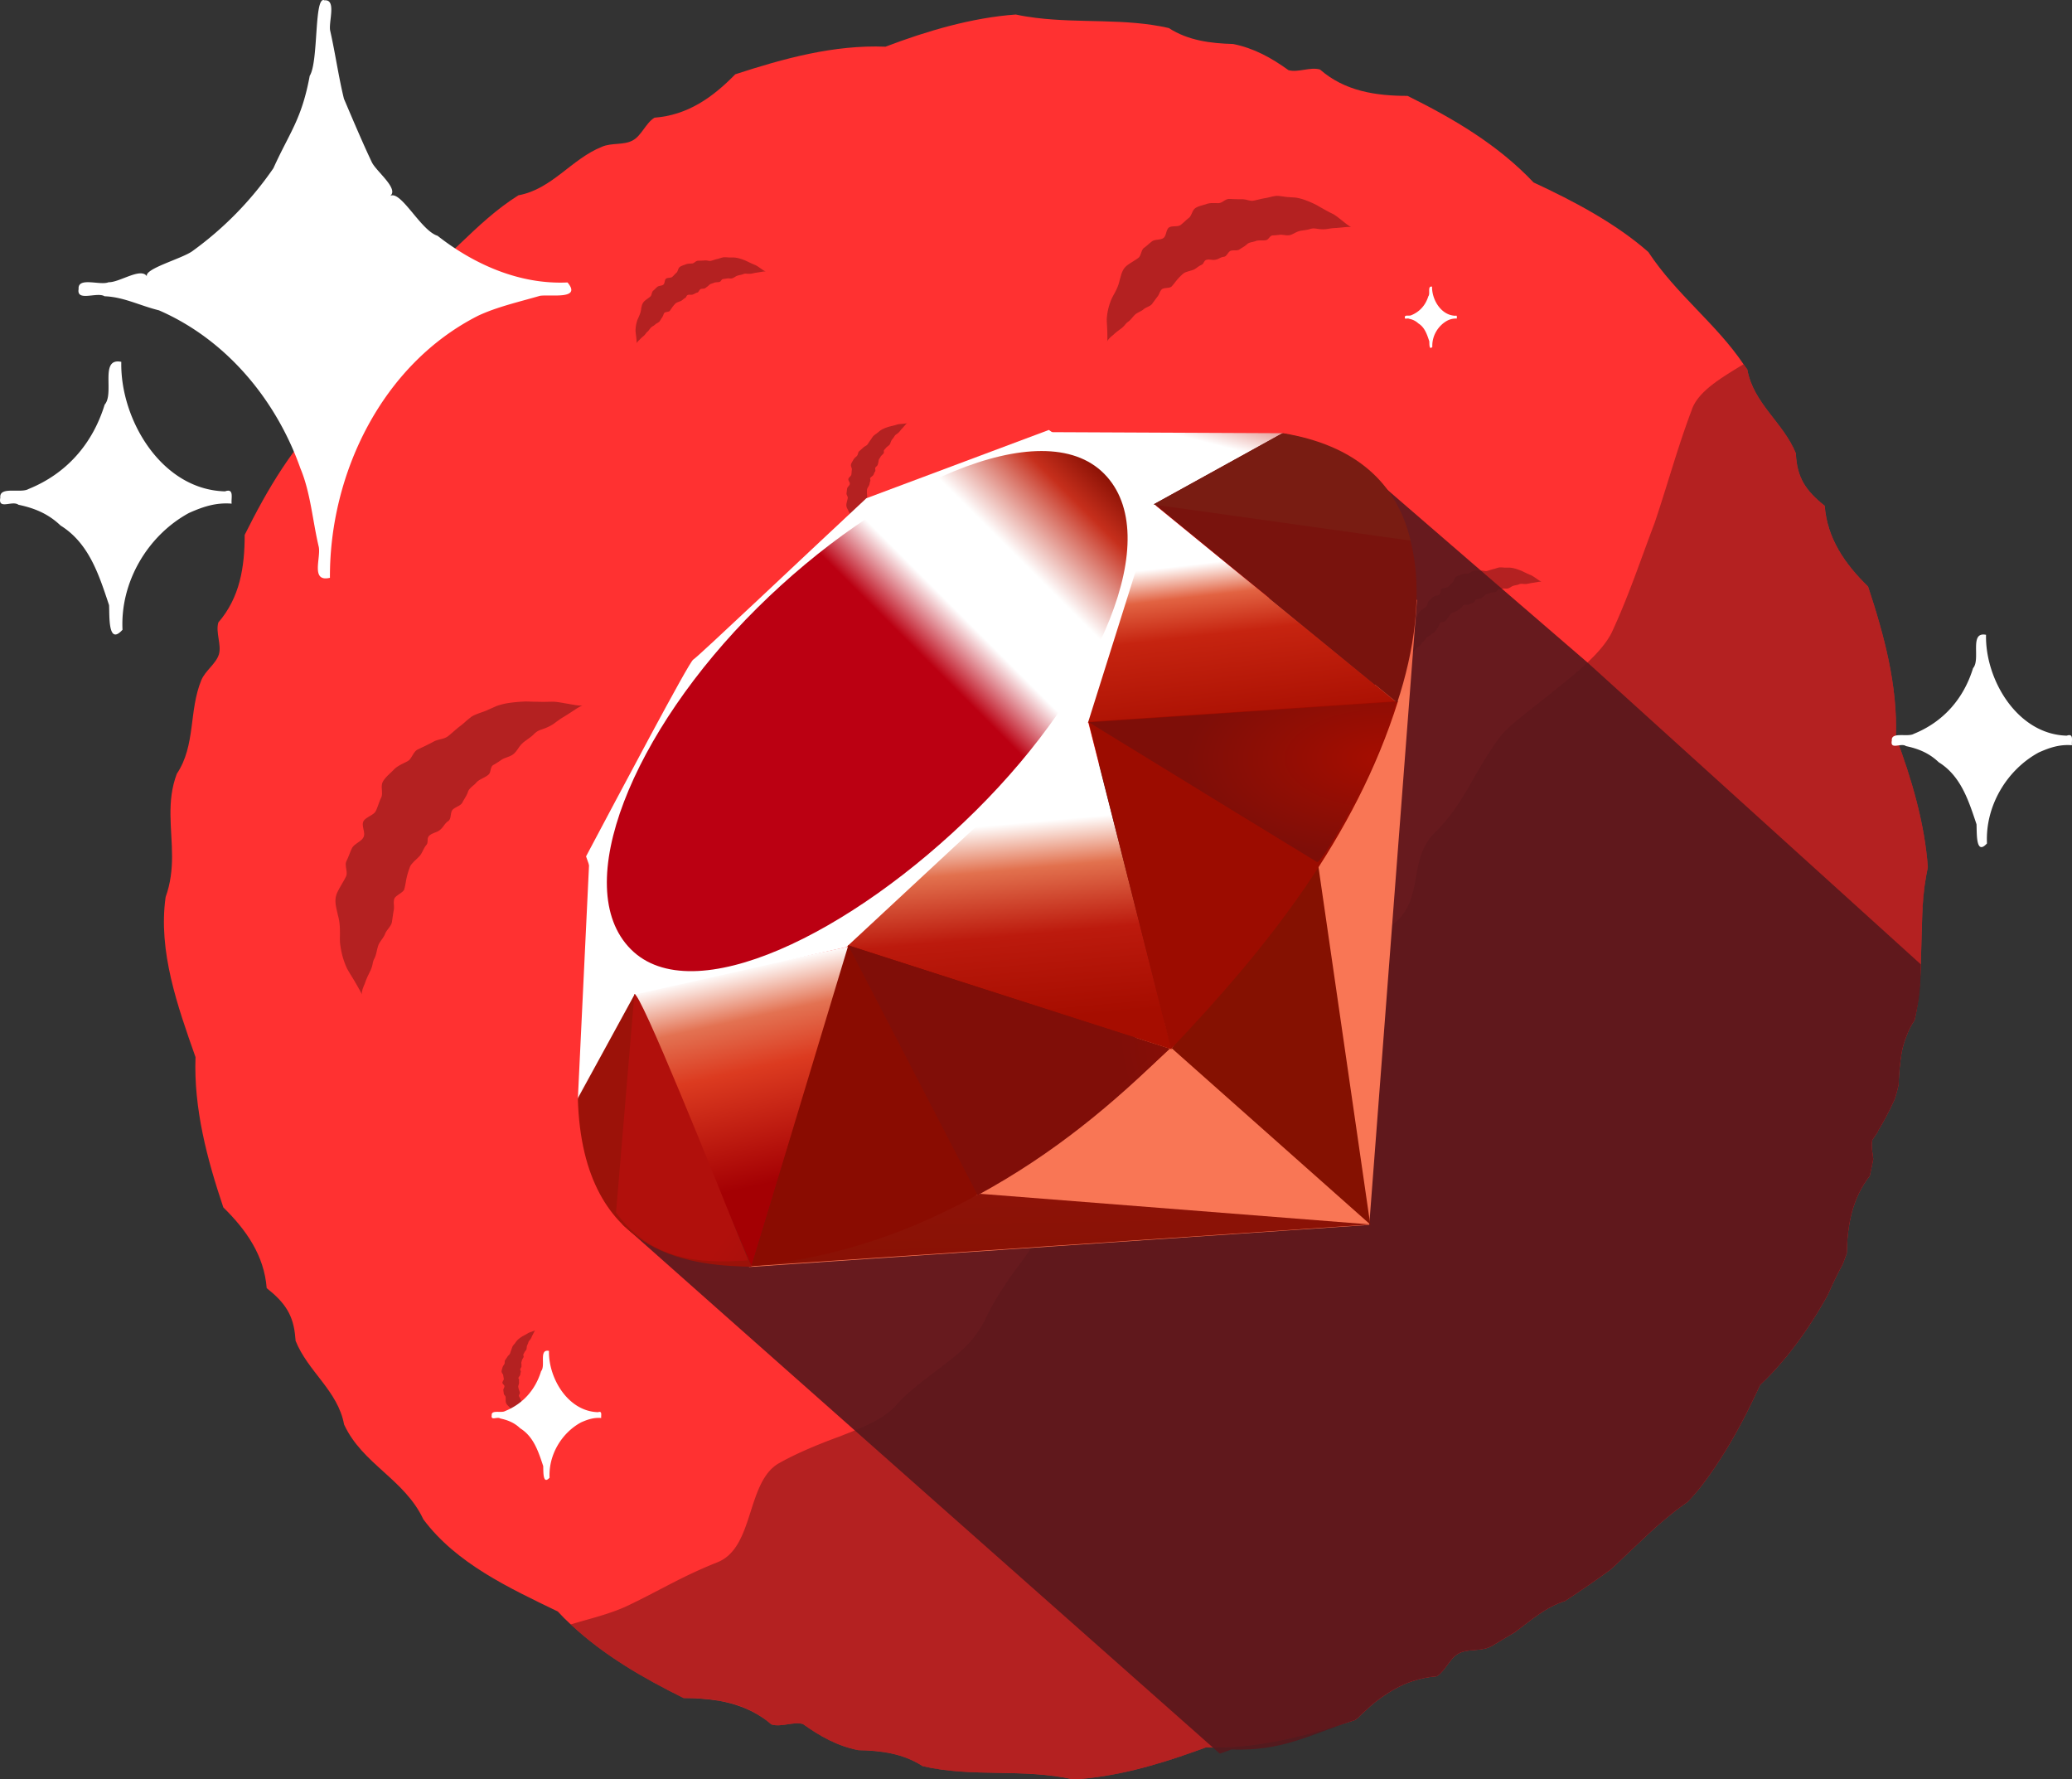
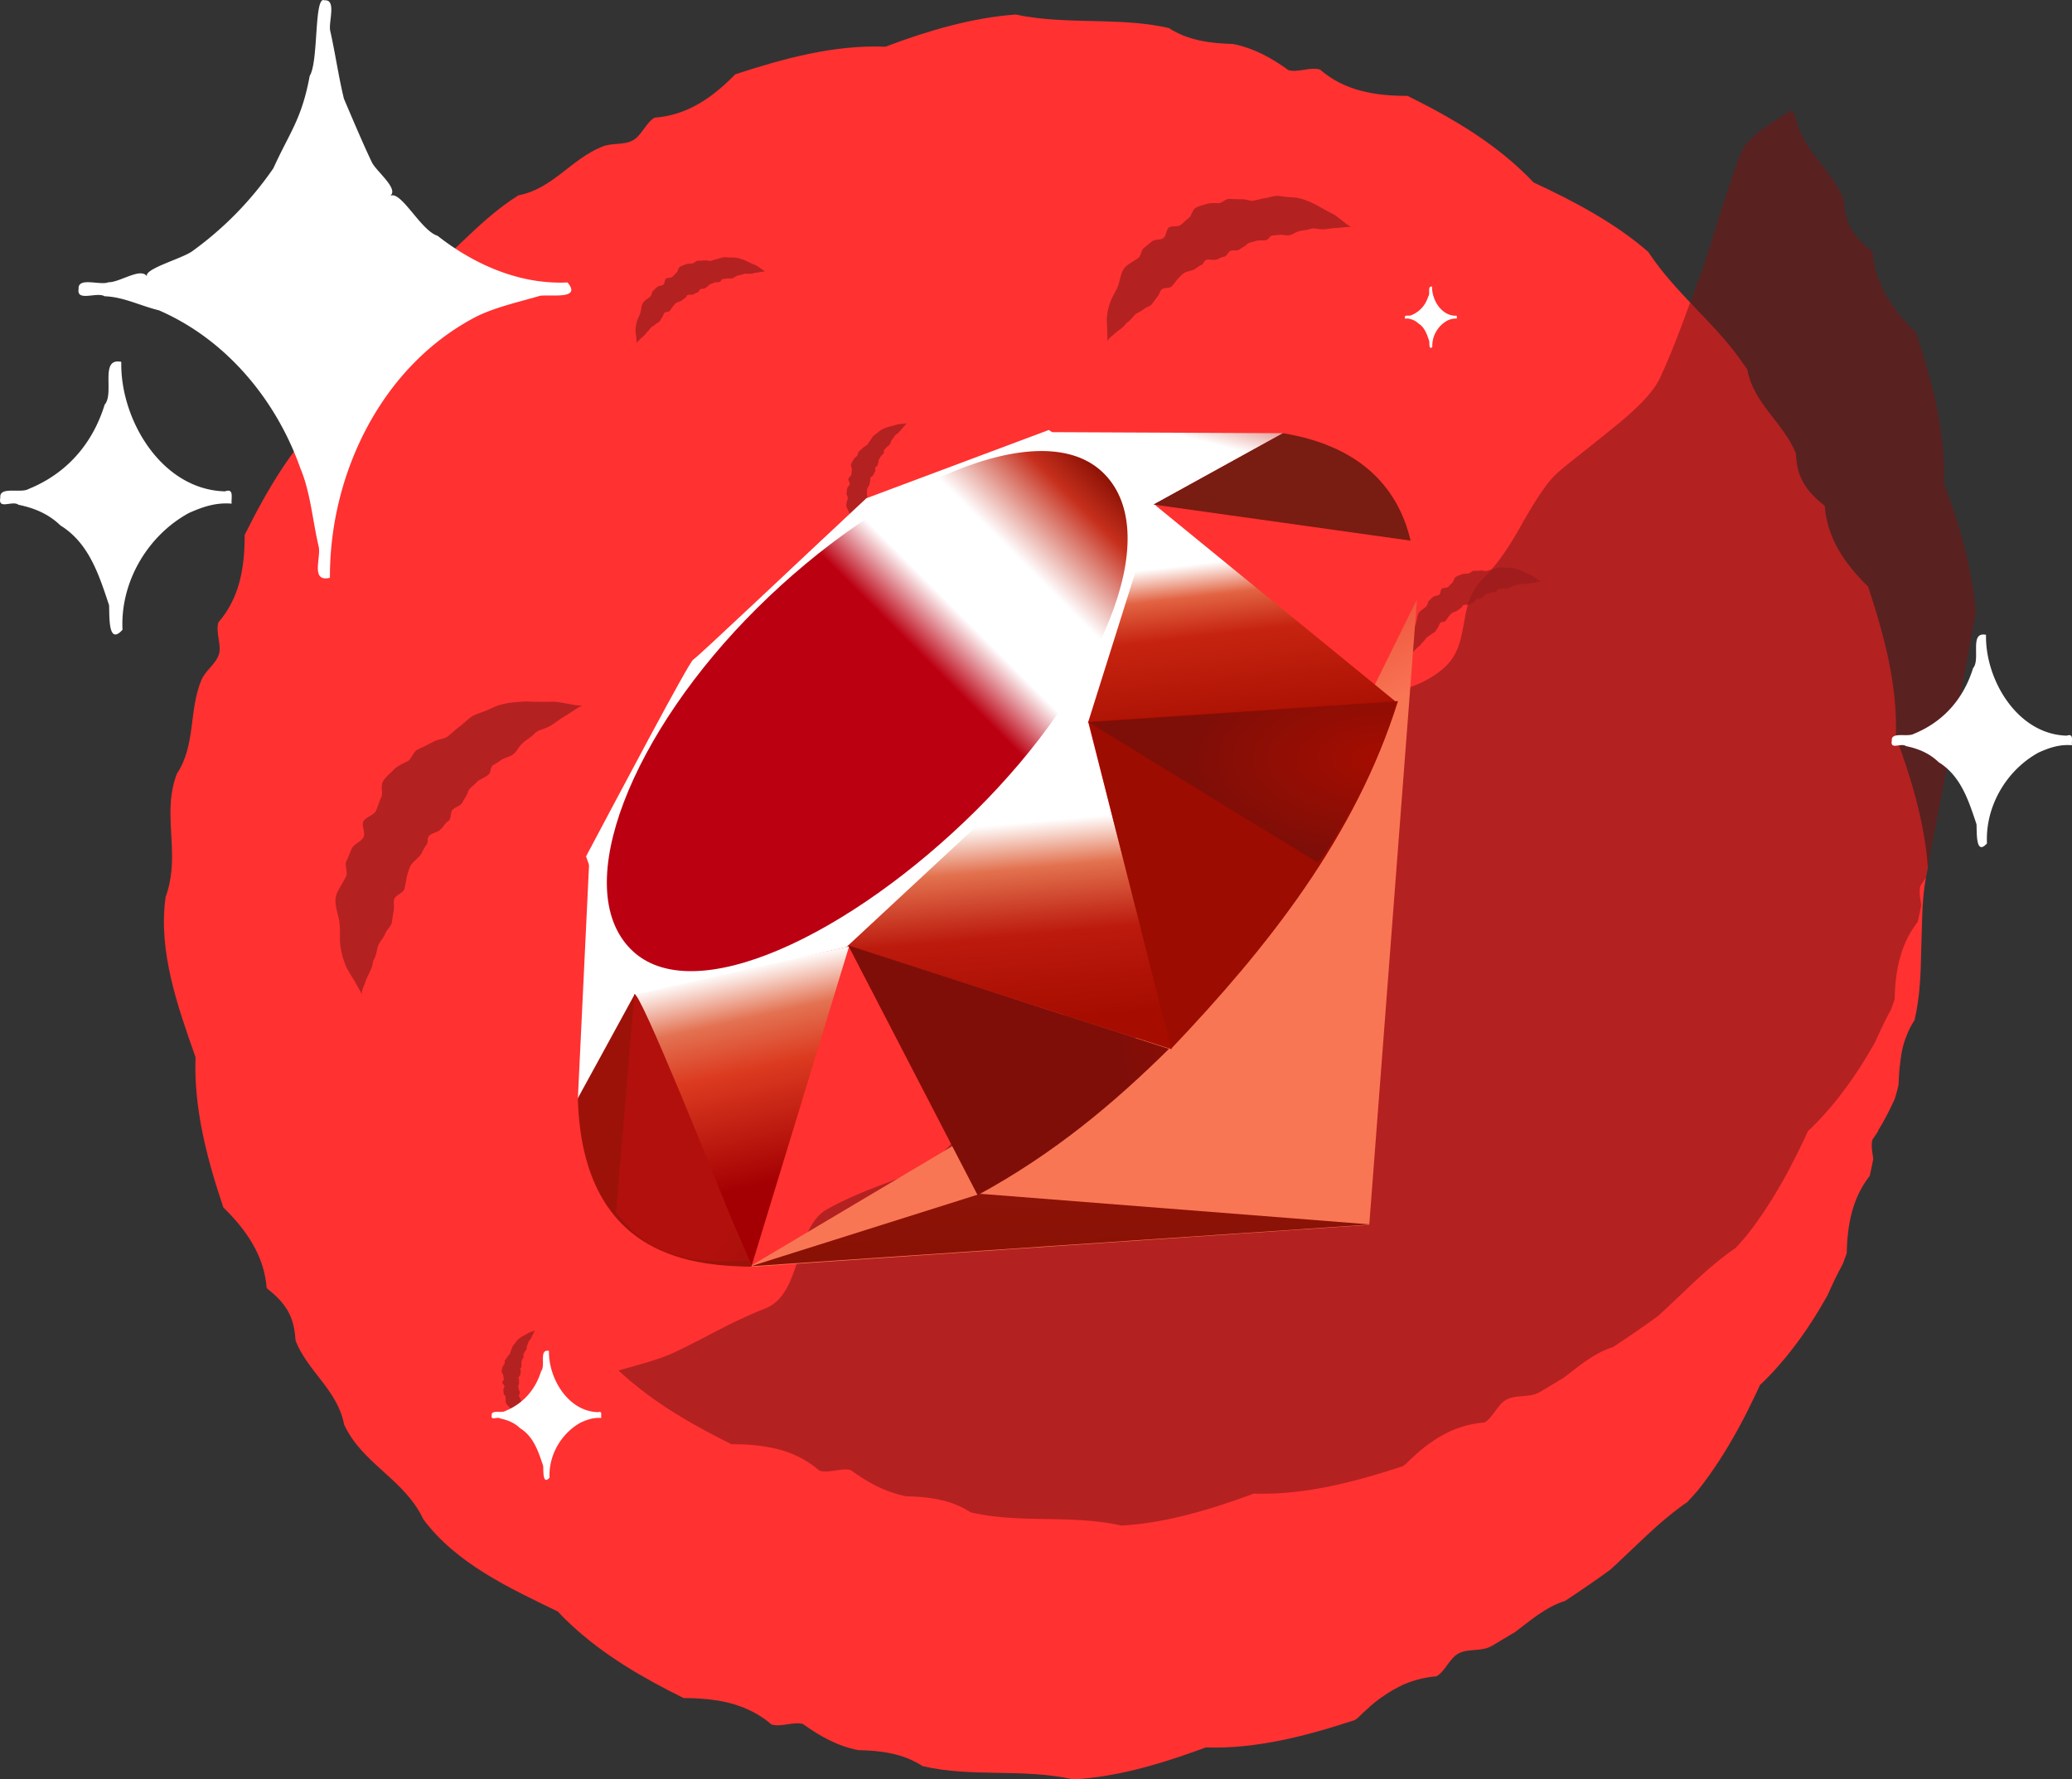
<svg xmlns="http://www.w3.org/2000/svg" xmlns:xlink="http://www.w3.org/1999/xlink" id="Layer_2" data-name="Layer 2" viewBox="0 0 99.848 85.729">
  <rect x="0" y="0" width="99.848" height="85.729" fill="#333333" stroke="none" />
  <defs>
    <linearGradient id="linear-gradient" x1="-6330.922" x2="-6330.926" y1="-160.422" y2="-160.414" gradientTransform="matrix(1981.581 0 0 -1980.097 12545299.292 -317585.953)" gradientUnits="userSpaceOnUse">
      <stop offset="0" stop-color="#f97655" />
      <stop offset="0" stop-color="#f97655" />
      <stop offset=".41" stop-color="#e22b1e" />
      <stop offset=".99" stop-color="#970000" />
      <stop offset="1" stop-color="#970000" />
    </linearGradient>
    <linearGradient id="linear-gradient-2" x1="-6326.015" x2="-6326.033" y1="-159.741" y2="-159.734" gradientTransform="matrix(588.89 0 0 -1091.479 3725394.517 -174301.822)" gradientUnits="userSpaceOnUse">
      <stop offset="0" stop-color="#851101" />
      <stop offset="0" stop-color="#851101" />
      <stop offset=".99" stop-color="#8f1209" />
      <stop offset="1" stop-color="#8f1209" />
    </linearGradient>
    <linearGradient xlink:href="#linear-gradient-2" id="linear-gradient-3" x1="-6330.697" x2="-6330.703" y1="-152.508" y2="-152.473" gradientTransform="matrix(1838.889 0 0 -214.687 11641511.208 -32676.225)" />
    <linearGradient id="linear-gradient-4" x1="-6324.156" x2="-6324.154" y1="-159.356" y2="-159.368" gradientTransform="matrix(636.893 0 0 -948.153 4027847.701 -151046.988)" gradientUnits="userSpaceOnUse">
      <stop offset="0" stop-color="#fff" />
      <stop offset="0" stop-color="#fff" />
      <stop offset=".23" stop-color="#e37252" />
      <stop offset=".46" stop-color="#dc3b20" />
      <stop offset=".99" stop-color="#a40003" />
      <stop offset="1" stop-color="#a40003" />
    </linearGradient>
    <linearGradient id="linear-gradient-5" x1="-6328.402" x2="-6328.401" y1="-160.148" y2="-160.159" gradientTransform="matrix(1028.419 0 0 -1043.124 6508294.518 -167017.588)" gradientUnits="userSpaceOnUse">
      <stop offset="0" stop-color="#fff" />
      <stop offset="0" stop-color="#fff" />
      <stop offset=".23" stop-color="#e2714e" />
      <stop offset=".56" stop-color="#bc1a0d" />
      <stop offset=".99" stop-color="#a60d00" />
      <stop offset="1" stop-color="#a60d00" />
    </linearGradient>
    <linearGradient id="linear-gradient-6" x1="-6328.591" x2="-6328.589" y1="-160.871" y2="-160.884" gradientTransform="matrix(921.017 0 0 -648.552 5828797.651 -104307.496)" gradientUnits="userSpaceOnUse">
      <stop offset="0" stop-color="#fff" />
      <stop offset="0" stop-color="#fff" />
      <stop offset=".18" stop-color="#e26342" />
      <stop offset=".4" stop-color="#c62410" />
      <stop offset=".99" stop-color="#a60d00" />
      <stop offset="1" stop-color="#a60d00" />
    </linearGradient>
    <linearGradient id="linear-gradient-7" x1="-6326.68" x2="-6326.668" y1="-162.598" y2="-162.581" gradientTransform="matrix(691.019 0 0 -237.292 4371907.462 -38560.135)" gradientUnits="userSpaceOnUse">
      <stop offset="0" stop-color="#fff" />
      <stop offset="0" stop-color="#fff" />
      <stop offset=".54" stop-color="#c61f11" />
      <stop offset=".99" stop-color="#bd0905" />
      <stop offset="1" stop-color="#bd0905" />
    </linearGradient>
    <linearGradient id="linear-gradient-8" x1="-6298.048" x2="-6298.044" y1="-159.365" y2="-159.374" gradientTransform="matrix(177.493 0 0 -709.357 1117888.391 -113002.675)" gradientUnits="userSpaceOnUse">
      <stop offset="0" stop-color="#fff" />
      <stop offset="0" stop-color="#fff" />
      <stop offset=".31" stop-color="#dc4024" />
      <stop offset=".99" stop-color="#bd190b" />
      <stop offset="1" stop-color="#bd190b" />
    </linearGradient>
    <linearGradient id="linear-gradient-9" x1="-6329.834" x2="-6329.813" y1="-160.709" y2="-160.688" gradientTransform="matrix(1544.415 0 0 -1542.213 9775912.528 -247794.982)" gradientUnits="userSpaceOnUse">
      <stop offset="0" stop-color="#bb0012" />
      <stop offset="0" stop-color="#bb0012" />
      <stop offset=".07" stop-color="#fff" />
      <stop offset=".17" stop-color="#fff" />
      <stop offset=".27" stop-color="#c62f1c" />
      <stop offset=".33" stop-color="#800c01" />
      <stop offset=".46" stop-color="#a11601" />
      <stop offset=".72" stop-color="#b11301" />
      <stop offset=".99" stop-color="#e62609" />
      <stop offset="1" stop-color="#e62609" />
    </linearGradient>
    <linearGradient id="linear-gradient-10" x1="-6329.166" x2="-6329.174" y1="-159.372" y2="-159.37" gradientTransform="matrix(1240.83 0 0 -951.17 7853470.125 -151534.326)" gradientUnits="userSpaceOnUse">
      <stop offset="0" stop-color="#8a0c01" />
      <stop offset="0" stop-color="#8a0c01" />
      <stop offset=".54" stop-color="#970c00" />
      <stop offset=".99" stop-color="#a60d0e" />
      <stop offset="1" stop-color="#a60d0e" />
    </linearGradient>
    <linearGradient id="linear-gradient-11" x1="-6328.574" x2="-6328.584" y1="-160.142" y2="-160.135" gradientTransform="matrix(917.99 0 0 -1031.182 5809630.818 -165091.412)" gradientUnits="userSpaceOnUse">
      <stop offset="0" stop-color="#7e110b" />
      <stop offset="0" stop-color="#7e110b" />
      <stop offset=".99" stop-color="#9c0c00" />
      <stop offset="1" stop-color="#9c0c00" />
    </linearGradient>
    <linearGradient id="linear-gradient-12" x1="-6327.866" x2="-6327.871" y1="-161.048" y2="-161.042" gradientTransform="matrix(778.269 0 0 -798.665 4924848.667 -128592.739)" gradientUnits="userSpaceOnUse">
      <stop offset="0" stop-color="#79130d" />
      <stop offset="0" stop-color="#79130d" />
      <stop offset=".99" stop-color="#9c120b" />
      <stop offset="1" stop-color="#9c120b" />
    </linearGradient>
    <linearGradient id="linear-gradient-13" x1="-6317.937" x2="-6317.946" y1="-158.993" y2="-158.978" gradientTransform="matrix(391.916 0 0 -792.34 2476135.543 -125915.511)" gradientUnits="userSpaceOnUse">
      <stop offset="0" stop-color="#892114" />
      <stop offset="0" stop-color="#892114" />
      <stop offset=".43" stop-color="#9c100a" />
      <stop offset=".99" stop-color="#b1100c" />
      <stop offset="1" stop-color="#b1100c" />
    </linearGradient>
    <linearGradient id="linear-gradient-14" x1="-6327.75" x2="-6327.74" y1="-162.023" y2="-162.033" gradientTransform="matrix(762.624 0 0 -318.554 4825750.474 -51590.246)" gradientUnits="userSpaceOnUse">
      <stop offset="0" stop-color="#b11000" />
      <stop offset="0" stop-color="#b11000" />
      <stop offset=".44" stop-color="#8f0f08" />
      <stop offset=".99" stop-color="#791c12" />
      <stop offset="1" stop-color="#791c12" />
    </linearGradient>
    <radialGradient id="radial-gradient" cx="-6328.532" cy="-159.837" r=".011" fx="-6328.532" fy="-159.837" gradientTransform="matrix(909.231 0 0 -475.104 5754153.781 -75902.183)" gradientUnits="userSpaceOnUse">
      <stop offset="0" stop-color="#a60d00" />
      <stop offset="0" stop-color="#a60d00" />
      <stop offset=".99" stop-color="#7e0e08" />
      <stop offset="1" stop-color="#7e0e08" />
    </radialGradient>
    <radialGradient id="radial-gradient-2" cx="-6328.035" cy="-159.077" r=".014" fx="-6328.035" fy="-159.077" gradientTransform="matrix(951.414 0 0 -740.633 6020625.795 -117767.228)" gradientUnits="userSpaceOnUse">
      <stop offset="0" stop-color="#a10c00" />
      <stop offset="0" stop-color="#a10c00" />
      <stop offset=".99" stop-color="#800e08" />
      <stop offset="1" stop-color="#800e08" />
    </radialGradient>
    <style>.cls-1{fill:#7a1414}.cls-1,.cls-18,.cls-20{stroke-width:0}.cls-1{opacity:.75}.cls-18{fill:#56171c}.cls-20{fill:#fff}</style>
  </defs>
  <g id="Layer_10" data-name="Layer 10">
    <path d="m92.901 41.779-.09.47c-.11.63-.16 1.25-.18 1.86-.021.57-.03 1.13-.05 1.69-.02 1.12-.06 2.23-.32 3.35-.16.24-.29.49-.38.74-.1.25-.18.5-.23.76-.05.26-.08.53-.11.8-.03.26-.04.53-.05.8-.05.25-.12.5-.2.73-.23.51-.49 1.01-.79 1.5v.03c-.09.13-.18.27-.27.4-.08.28 0 .61.04.93-.05.27-.11.54-.17.81-.85 1.09-1.08 2.37-1.11 3.74-.07.17-.12.34-.19.51-.27.49-.51 1-.74 1.52-.49.87-1.03 1.72-1.64 2.51-.21.28-.44.56-.67.82-.29.34-.61.67-.94.98-.1.22-.2.44-.31.66-.21.44-.43.88-.67 1.32-.59 1.09-1.25 2.14-2 3.08-.17.19-.34.39-.51.57-.35.24-.689.5-1.01.77-.32.26-.63.54-.93.82-.3.28-.6.57-.9.85-.3.28-.59.57-.9.84-.7.51-1.43 1.01-2.16 1.49-.93.29-1.65.93-2.41 1.5-.38.22-.75.45-1.12.67-.05.02-.08.04-.13.06-.45.2-1.05.07-1.47.3-.43.22-.64.85-1.06 1.1-.58.05-1.11.19-1.6.4-.32.15-.64.33-.93.53-.3.2-.59.43-.86.69-.14.12-.28.25-.41.39-.05.03-.09.06-.14.1-2.32.76-4.73 1.4-7.19 1.32-.18.07-.36.13-.55.2-1.87.67-3.86 1.23-5.82 1.34-2.47-.55-4.88-.08-7.27-.64-.95-.62-2.04-.75-3.1-.77-1.02-.2-1.86-.68-2.67-1.26-.46-.13-1.05.17-1.52.02-.15-.13-.3-.25-.46-.35-.63-.42-1.33-.66-2.06-.79-.55-.09-1.12-.13-1.71-.13-1.94-.96-3.85-2.06-5.44-3.55-.22-.2-.42-.4-.62-.62-2.36-1.14-4.9-2.32-6.48-4.44-.91-1.94-2.94-2.66-3.82-4.57-.3-1.63-1.75-2.55-2.34-4.04 0-.04 0-.09-.01-.13-.08-1.11-.51-1.71-1.38-2.4-.12-1.57-.98-2.8-2.09-3.89-.78-2.32-1.43-4.76-1.34-7.24-.86-2.44-1.81-5.1-1.44-7.71.24-.67.31-1.32.31-1.96 0-1.34-.28-2.64.23-3.98.92-1.38.57-3.03 1.18-4.51.19-.46.71-.79.85-1.25.13-.46-.17-1.05-.03-1.53 1.04-1.2 1.27-2.67 1.27-4.22 1.1-2.21 2.36-4.36 4.17-6.06.89-1.95 1.97-3.96 3.35-5.54 2.14-1.42 3.55-3.43 5.67-4.76 1.63-.3 2.55-1.75 4.03-2.34.46-.2 1.05-.07 1.47-.3.43-.22.64-.85 1.06-1.1 1.58-.12 2.79-.96 3.89-2.09 2.33-.76 4.76-1.43 7.24-1.33 2-.76 4.17-1.4 6.28-1.55.32.07.64.12.96.16 2.18.27 4.29.01 6.41.49.94.61 2.04.74 3.1.77 1.01.2 1.85.67 2.67 1.26.46.13 1.05-.17 1.52-.03 1.19 1.04 2.68 1.27 4.22 1.27 2.22 1.1 4.36 2.36 6.07 4.17 1.94.9 3.96 1.97 5.53 3.35 1.35 2.05 3.26 3.44 4.59 5.41.06.08.12.16.18.25.29 1.64 1.74 2.56 2.34 4.04.05 1.19.49 1.81 1.39 2.53.12 1.57.97 2.8 2.09 3.89.77 2.33 1.43 4.76 1.34 7.24.75 2 1.39 4.17 1.54 6.28Z" style="fill:#ff3131;stroke-width:0" />
    <g style="opacity:.75">
      <path d="M40.884 24.618c.022.038.045.078.064.124.025.061.042.123.059.183a1.261 1.261 0 0 0 .252.493c.038.039.076.076.114.111.039.036.153.151.173.173.054.054.05.069.044.047a.432.432 0 0 1 0-.158l.002-.026c.003-.071.017-.141.03-.213a.441.441 0 0 0 .005-.101c-.002-.032-.006-.062.002-.099.015-.064.002-.13.004-.192v-.023c.002-.067.048-.144.054-.209.005-.066.058-.143.055-.206-.007-.062-.018-.135-.023-.197-.004-.062-.037-.106-.04-.169-.009-.063.113-.141.111-.202 0-.061-.009-.122-.013-.184-.003-.062 0-.123.004-.185.006-.063.089-.169.109-.228.019-.059.02-.116.045-.174.026-.058-.028-.101.006-.158.034-.056.105-.08.139-.134.039-.052.042-.116.085-.166.044-.05-.006-.133.017-.191.027-.057.106-.094.119-.154.011-.061.036-.12.04-.187 0-.069.063-.123.088-.18.026-.058.113-.115.147-.168.039-.048-.01-.131.038-.176.046-.046.069-.076.111-.125.047-.045.112-.074.148-.128.038-.053.049-.135.085-.194.034-.061.11-.134.143-.202.004-.008.01-.016.015-.023l.008-.01.007-.009c.029-.035.073-.058.114-.09a.635.635 0 0 0 .113-.107c.027-.034.073-.097.126-.15a5.94 5.94 0 0 0 .129-.146.478.478 0 0 1 .101-.098c.008-.004-.018.01-.103.021l-.018.002-.18.016a.863.863 0 0 0-.18.028c-.057.016-.113.034-.172.049l-.129.032c-.043.011-.089.019-.131.035a2.333 2.333 0 0 0-.236.09 1.064 1.064 0 0 0-.154.089l-.141.117c-.039.032-.176.114-.208.172-.044.054-.07.109-.114.165-.05.065-.097.146-.145.211-.048.065-.134.083-.196.143a3.94 3.94 0 0 1-.201.18c-.07.057-.051.169-.111.23-.065.061-.14.118-.175.192-.039.072-.094.146-.112.225-.019.079.055.172.043.249-.015.077-.011.156-.025.231-.011.075-.135.139-.145.217-.009.078.085.163.07.237-.01.074-.11.139-.128.215-.014.076-.015.153-.03.228-.012.076.071.16.06.234-.01.069-.047.188-.059.255a.359.359 0 0 0 .036.254l.058.11ZM68.279 29.835a1.044 1.044 0 0 1-.037.168c-.024.078-.056.15-.087.221-.033.07-.065.14-.084.217a1.624 1.624 0 0 0-.062.45c.006.067.013.132.022.195.009.065.028.263.029.3.01.094-.007.105.005.08a.516.516 0 0 1 .124-.15l.022-.024c.059-.065.127-.121.196-.18a.643.643 0 0 0 .084-.092c.023-.031.044-.064.079-.092.064-.049.104-.122.154-.18l.018-.021c.055-.062.159-.099.215-.157.056-.059.167-.091.214-.153.042-.064.089-.142.132-.206.045-.062.048-.13.094-.192.041-.067.219-.046.264-.106.048-.059.087-.124.132-.186.045-.062.095-.117.149-.172.055-.055.217-.091.282-.131.065-.041.109-.095.179-.13.07-.034.052-.118.129-.145.077-.027.163.006.238-.019.078-.019.131-.078.211-.092.081-.013.098-.131.166-.168.07-.033.175-.007.234-.053.058-.049.128-.086.184-.147.055-.065.156-.068.224-.103.07-.036.198-.021.272-.044.075-.016.093-.132.174-.138.08-.007.125-.018.203-.032.08-.006.164.018.241-.006.077-.021.152-.09.233-.118.08-.031.21-.042.294-.08.01-.005.022-.007.033-.011l.015-.004.013-.003c.055-.01.116.002.178.004a.78.78 0 0 0 .192-.013c.052-.011.145-.035.237-.044l.237-.038a.647.647 0 0 1 .173-.015c.011.003-.025-.005-.114-.061l-.018-.012-.184-.126c-.07-.047-.141-.095-.193-.114-.067-.029-.135-.056-.202-.089l-.148-.07c-.05-.023-.1-.052-.151-.069a2.917 2.917 0 0 0-.295-.099 1.244 1.244 0 0 0-.217-.036h-.226c-.062 0-.257-.029-.333.001-.084.017-.152.049-.238.068-.099.023-.207.063-.303.088-.097.024-.193-.026-.299-.018a5.14 5.14 0 0 1-.333.014c-.111-.001-.18.121-.286.131-.11.007-.225.003-.318.046-.094.038-.204.065-.283.126-.08.06-.083.207-.154.271-.074.062-.133.139-.205.2-.069.063-.237.027-.308.093-.07.067-.047.222-.119.28-.067.063-.213.046-.29.105-.073.061-.134.133-.207.193-.071.063-.058.208-.127.27-.064.058-.192.142-.256.197a.446.446 0 0 0-.165.27c-.012.049-.021.098-.032.15ZM30.895 14.901a1.155 1.155 0 0 1-.036.168c-.024.078-.056.15-.087.221-.033.07-.065.141-.084.217a1.538 1.538 0 0 0-.061.45c.006.067.013.132.022.195.009.065.028.263.03.3.01.094-.006.105.005.08a.516.516 0 0 1 .124-.15l.022-.024a1.97 1.97 0 0 1 .195-.18.58.58 0 0 0 .083-.092c.023-.031.043-.064.079-.092.064-.049.104-.122.153-.18l.018-.021c.055-.062.158-.099.215-.158.056-.059.167-.092.213-.153.042-.064.088-.142.131-.206.045-.062.047-.13.093-.192.041-.067.219-.046.264-.106.048-.059.087-.124.131-.186a1.62 1.62 0 0 1 .149-.173c.054-.055.217-.092.282-.131.065-.041.109-.095.179-.131.07-.034.052-.118.129-.146.077-.027.163.006.237-.02.078-.019.131-.078.211-.092.081-.013.098-.131.166-.168.07-.033.175-.007.234-.054.058-.049.128-.087.184-.147.054-.065.156-.068.224-.103.07-.036.198-.022.272-.045.075-.016.093-.132.174-.138.08-.007.125-.018.203-.032.08-.006.164.018.241-.006.077-.021.152-.091.233-.119.08-.031.21-.042.294-.081.01-.005.022-.007.033-.011l.015-.004.013-.003c.055-.011.116.002.178.003.063.003.128 0 .192-.014.052-.011.145-.035.237-.045l.237-.038a.647.647 0 0 1 .173-.015c.011.003-.025-.005-.114-.061l-.018-.012-.184-.126c-.07-.047-.141-.095-.193-.114-.067-.029-.135-.056-.202-.088l-.148-.07c-.05-.023-.1-.051-.152-.069a2.63 2.63 0 0 0-.296-.098 1.155 1.155 0 0 0-.217-.035h-.226c-.062 0-.257-.029-.333.002-.084.017-.152.049-.238.068-.099.023-.207.063-.303.088-.097.024-.193-.025-.299-.017-.104.009-.224.012-.332.015-.111 0-.18.122-.285.132-.11.008-.225.003-.318.046-.094.038-.204.065-.283.127-.08.06-.082.207-.154.271-.074.062-.133.14-.204.201-.069.063-.237.027-.308.093-.07.067-.047.222-.119.28-.067.063-.213.047-.29.105-.073.061-.134.134-.207.194-.071.063-.058.208-.126.27-.064.058-.192.143-.256.197a.446.446 0 0 0-.165.27c-.012.049-.021.098-.031.15ZM53.958 13.485a1.935 1.935 0 0 1-.088.301c-.053.139-.12.265-.187.391a2.167 2.167 0 0 0-.18.384 2.87 2.87 0 0 0-.169.811c.002.122.007.242.015.357.009.119.018.483.015.55.006.172-.025.19 0 .146a.923.923 0 0 1 .245-.257l.044-.04c.116-.112.246-.205.379-.303.066-.051.117-.103.164-.157.046-.054.087-.111.156-.158.122-.082.205-.209.302-.308l.035-.036c.107-.107.301-.16.411-.259.11-.1.316-.146.408-.252.084-.111.179-.248.265-.358.09-.107.103-.231.195-.338.084-.117.404-.056.493-.159.094-.101.174-.214.263-.322.09-.107.188-.201.293-.295.106-.094.406-.139.53-.203.124-.067.21-.159.343-.215.132-.053.11-.208.253-.249.143-.039.296.031.435-.005.145-.025.248-.125.396-.14.148-.014.195-.226.323-.285.132-.052.319.01.433-.068.112-.082.244-.141.353-.244.107-.111.292-.103.421-.159.132-.056.363-.014.5-.046.138-.019.185-.229.334-.229.146-.003.23-.017.374-.032.147 0 .297.053.44.019.143-.028.288-.145.439-.187.149-.047.387-.05.546-.109.02-.007.04-.01.061-.015l.028-.005.024-.004c.101-.012.21.018.324.029.114.013.233.015.35 0 .096-.014.268-.046.436-.051.17-.013.344-.029.436-.039.183-.02.298-.012.317-.006.019.006-.045-.012-.2-.126l-.032-.024-.319-.252c-.121-.094-.244-.191-.337-.232-.119-.061-.238-.119-.357-.187l-.261-.147c-.088-.048-.176-.106-.267-.145a4.857 4.857 0 0 0-.525-.216 2.23 2.23 0 0 0-.39-.092l-.411-.028c-.112-.007-.464-.085-.606-.039-.155.021-.282.07-.442.094-.182.029-.385.089-.562.122-.179.031-.348-.071-.542-.069-.19.003-.408-.006-.607-.015-.203-.016-.343.198-.536.204-.202 0-.41-.023-.584.044-.176.058-.379.092-.531.195-.154.099-.176.366-.314.473-.142.103-.259.237-.397.339-.133.106-.435.019-.572.13-.135.113-.114.397-.252.495-.13.106-.394.057-.541.154-.14.102-.26.226-.402.326-.138.105-.131.372-.264.476-.123.097-.368.235-.491.326-.202.134-.278.298-.335.471a7.324 7.324 0 0 0-.076.269ZM28.608 55.496c.024.054.049.112.067.178.025.087.038.172.051.257.011.085.024.169.052.251a1.746 1.746 0 0 0 .212.454c.045.058.091.115.137.168.048.055.184.228.207.261.065.081.057.101.053.071a.556.556 0 0 1 .026-.213l.007-.035c.016-.096.045-.188.074-.284a.574.574 0 0 0 .022-.135c.003-.043.002-.085.018-.133.03-.084.024-.176.035-.259l.004-.03c.013-.091.088-.187.105-.274.017-.088.1-.185.107-.27 0-.085-.003-.185-.001-.27.005-.085-.034-.149-.028-.234-.002-.087.175-.173.181-.256.009-.083.007-.167.011-.251.005-.084.018-.166.035-.249.018-.084.146-.215.183-.291.036-.077.044-.153.088-.228.045-.074-.022-.141.033-.212.055-.071.155-.092.209-.16.061-.065.075-.151.141-.212.067-.06.012-.18.053-.255.045-.073.158-.111.185-.19.025-.08.067-.157.083-.246.012-.093.104-.156.146-.23.044-.075.171-.138.225-.204.06-.059.007-.178.079-.232.07-.055.105-.091.169-.151.071-.054.163-.082.22-.15.059-.065.087-.175.145-.249.055-.077.169-.164.225-.251.007-.011.016-.02.024-.029l.012-.013.01-.011c.045-.043.108-.068.168-.103a.896.896 0 0 0 .17-.127c.042-.041.113-.119.193-.183l.197-.177a.725.725 0 0 1 .151-.117c.011-.004-.026.011-.143.012h-.024l-.246-.006a1.178 1.178 0 0 0-.248.01c-.08.013-.158.028-.24.039l-.179.023c-.06.008-.124.012-.182.026a2.859 2.859 0 0 0-.333.086 1.297 1.297 0 0 0-.222.097l-.209.136c-.057.037-.256.127-.308.201-.067.066-.111.136-.18.206-.078.08-.154.182-.228.263-.075.08-.194.092-.287.163-.091.07-.2.145-.3.213-.104.066-.095.22-.186.293-.098.073-.207.137-.267.233-.064.092-.15.182-.187.287-.039.104.047.241.019.343-.032.101-.04.209-.07.308-.026.1-.204.167-.23.27-.025.104.089.234.057.331-.025.099-.17.171-.206.271-.031.1-.044.204-.076.304-.029.101.071.228.044.326-.024.092-.093.247-.119.336a.487.487 0 0 0 .009.349c.018.052.039.104.061.158ZM24.51 67.754a.707.707 0 0 1 .071.08c.03.04.055.082.079.124a.946.946 0 0 0 .281.315c.036.021.071.042.105.06.036.019.142.082.161.095.05.029.05.041.042.027a.298.298 0 0 1-.03-.117l-.004-.02a1.25 1.25 0 0 1-.019-.163.331.331 0 0 0-.016-.075c-.007-.023-.016-.045-.017-.073-.001-.05-.023-.097-.034-.142l-.004-.017c-.011-.05.008-.115 0-.165-.009-.05.015-.117.001-.163-.017-.044-.039-.096-.055-.141-.015-.045-.048-.071-.062-.117-.019-.045.057-.126.043-.171-.012-.045-.03-.089-.045-.134a1.049 1.049 0 0 1-.032-.137c-.008-.047.033-.142.037-.189.003-.048-.008-.089 0-.137.008-.048-.04-.069-.026-.118.015-.048.062-.08.077-.126.019-.046.009-.094.031-.139.023-.045-.03-.097-.024-.144.009-.047.06-.09.059-.137-.003-.047.004-.096-.006-.145-.013-.051.023-.103.03-.15.008-.048.062-.107.077-.152.019-.043-.032-.095-.006-.137.026-.043.037-.069.058-.113.026-.042.069-.076.085-.123.018-.046.01-.109.026-.16.013-.051.056-.12.067-.176.001-.007.004-.013.007-.02l.004-.009.003-.008c.015-.031.043-.057.067-.088a.491.491 0 0 0 .063-.101c.013-.03.035-.085.064-.135.027-.051.054-.104.067-.132a.364.364 0 0 1 .056-.092c.005-.004-.012.011-.072.035l-.013.005-.13.046c-.049.018-.099.036-.128.055-.039.023-.077.047-.118.069l-.089.048c-.03.017-.062.031-.09.051a1.667 1.667 0 0 0-.157.112.733.733 0 0 0-.097.096l-.082.113c-.022.031-.108.118-.121.167-.022.048-.031.094-.053.144-.025.058-.044.127-.066.184-.023.057-.083.087-.118.143a3.19 3.19 0 0 1-.114.172c-.041.055-.005.134-.038.191-.037.058-.081.114-.093.176-.015.061-.042.126-.04.188 0 .062.073.117.079.176.004.059.021.117.026.175.006.057-.073.128-.066.188.008.059.094.104.097.162.007.057-.055.124-.053.183.004.059.018.116.021.174.005.059.083.105.089.162.006.053.001.148.005.2a.277.277 0 0 0 .075.181c.02.024.041.046.064.071ZM16.271 44.045c.035.127.07.262.086.411.025.198.024.389.025.579-.005.19-.006.378.028.567a3.794 3.794 0 0 0 .315 1.063c.081.143.162.281.245.412.087.135.329.559.369.639.117.199.091.24.092.173 0-.066.029-.243.131-.457l.027-.075c.068-.205.165-.397.263-.596.047-.102.076-.195.097-.288.021-.093.034-.186.087-.285.095-.174.113-.377.167-.554l.019-.065c.061-.193.26-.379.329-.565.068-.188.287-.371.33-.555.031-.185.058-.405.091-.59.04-.183-.023-.337.019-.522.026-.191.45-.321.492-.5.049-.178.073-.363.111-.546a3.9 3.9 0 0 1 .164-.533c.068-.177.399-.421.509-.575.106-.157.152-.32.275-.47.125-.146 0-.315.146-.453.148-.137.376-.151.519-.281.158-.121.219-.305.387-.416.17-.11.09-.39.207-.54.126-.144.389-.19.478-.354.083-.168.204-.321.269-.511.058-.199.286-.307.405-.454.124-.15.428-.246.572-.371.154-.11.077-.387.256-.482.174-.096.265-.165.429-.274.176-.094.391-.125.541-.255.154-.123.254-.353.409-.497.149-.15.433-.303.587-.474.019-.021.042-.038.064-.056l.031-.024.026-.02c.114-.078.264-.112.408-.17.145-.057.289-.13.421-.222.107-.077.293-.223.492-.336.196-.123.395-.251.5-.322.208-.14.35-.203.377-.207.027-.004-.062.014-.321-.021a217.104 217.104 0 0 1-.599-.104c-.205-.035-.416-.071-.554-.061-.182.003-.362.01-.548.005l-.407-.008c-.136-.002-.279-.014-.414-.003a6.76 6.76 0 0 0-.77.077 3.103 3.103 0 0 0-.528.138l-.512.227c-.14.062-.612.192-.754.337-.173.122-.295.261-.471.39-.201.149-.406.348-.599.499-.195.15-.464.136-.695.261-.226.124-.495.251-.74.366-.254.109-.287.451-.515.579-.243.127-.508.232-.675.42-.174.179-.397.349-.515.566-.122.214.021.544-.076.757-.105.211-.16.444-.262.651-.093.209-.51.298-.604.515-.091.219.117.541.013.743-.089.208-.438.317-.552.524-.104.209-.169.431-.275.638-.099.211.079.522-.015.728-.086.192-.293.51-.382.695-.158.285-.145.528-.102.767.023.12.051.239.08.366Z" class="cls-1" />
-       <path d="m92.901 41.779-.09.47c-.1.63-.15 1.25-.18 1.86-.021.57-.03 1.13-.05 1.69-.02 1.12-.06 2.23-.32 3.35-.16.24-.29.49-.38.74-.1.25-.18.5-.23.76-.05.26-.09.53-.11.8-.03.26-.04.53-.05.8-.05.25-.12.5-.2.73-.23.51-.49 1.01-.79 1.5v.03c-.09.13-.18.27-.27.4-.08.28 0 .61.04.93-.05.27-.11.54-.17.81-.85 1.09-1.08 2.37-1.11 3.74-.07.17-.12.34-.19.51-.27.49-.51 1-.74 1.52-.49.87-1.03 1.72-1.64 2.51-.21.28-.43.55-.67.82-.29.34-.61.67-.94.98-.1.22-.2.44-.31.66-.21.44-.44.88-.67 1.32-.59 1.09-1.25 2.14-2 3.08-.17.19-.33.39-.51.57-.35.24-.689.5-1.01.77-.32.26-.63.54-.93.82-.3.28-.6.57-.9.85-.3.28-.59.57-.9.84-.7.51-1.43 1.01-2.16 1.49-.93.29-1.65.93-2.41 1.5-.38.22-.75.45-1.12.67-.05.02-.08.04-.13.06-.45.2-1.05.07-1.47.3-.43.22-.64.85-1.06 1.1-.58.05-1.11.19-1.6.4-.32.15-.64.32-.93.53-.3.2-.59.43-.86.69-.14.12-.28.25-.41.39-.05.03-.09.06-.14.1-2.32.76-4.73 1.4-7.19 1.32-.18.07-.36.13-.55.2-1.87.67-3.86 1.23-5.82 1.34-2.47-.55-4.88-.08-7.27-.64-.95-.62-2.04-.75-3.1-.77-1.02-.2-1.86-.68-2.67-1.26-.46-.13-1.05.17-1.52.02-.15-.13-.3-.25-.46-.35-.63-.43-1.33-.67-2.06-.79-.55-.1-1.12-.13-1.71-.13-1.94-.96-3.85-2.06-5.44-3.55a.31.31 0 0 1 .08-.02c.9-.27 1.82-.48 2.67-.88 1.67-.8 2.59-1.4 4.32-2.09 1.771-.7 1.39-3.79 2.91-4.74.8-.46 1.85-.91 2.95-1.31.15-.06.3-.12.46-.18.92-.37 1.82-.76 2.35-1.4.63-.7 1.47-1.27 2.27-1.9.16-.12.32-.24.47-.37.24-.19.47-.4.68-.62.34-.37.63-.78.85-1.25.44-.92.98-1.72 1.55-2.49.22-.29.43-.58.63-.89l.02-.02c.32-.49.63-.99.92-1.49.17-.31.4-.57.67-.77.45-.36 1.02-.6 1.61-.81.91-.39 1.88-.7 2.55-1.34.63-.69.92-1.74 1.16-2.81.16-.62.32-1.22.61-1.7.19-.34.44-.63.78-.82 1.67-.9 2.54-2.64 4.14-3.65.37-.28.79-.47 1.22-.63.24-.1.5-.19.75-.27.18-.05.36-.11.54-.16.85-.24 1.7-.51 2.42-1.08.03-.02.05-.04.08-.06 1.51-1.21.65-3.09 1.99-4.4.76-.74 1.28-1.59 1.78-2.45v-.01c.39-.68.78-1.37 1.27-2.03.16-.23.38-.46.65-.7.17-.15.37-.31.57-.47.52-.41 1.07-.85 1.62-1.29.51-.41 1.02-.82 1.46-1.24.51-.48.93-.97 1.16-1.43.81-1.73 1.4-3.52 2.08-5.31.61-1.81 1.11-3.65 1.78-5.42.29-.89 1.4-1.54 2.5-2.21.06.08.12.16.18.25.29 1.64 1.74 2.56 2.34 4.04.05 1.19.49 1.81 1.39 2.53.12 1.57.97 2.8 2.09 3.89.77 2.33 1.43 4.76 1.34 7.24.75 2 1.39 4.17 1.54 6.28Z" class="cls-1" />
+       <path d="m92.901 41.779-.09.47v.03c-.09.13-.18.27-.27.4-.08.28 0 .61.04.93-.05.27-.11.54-.17.81-.85 1.09-1.08 2.37-1.11 3.74-.07.17-.12.34-.19.51-.27.49-.51 1-.74 1.52-.49.87-1.03 1.72-1.64 2.51-.21.28-.43.55-.67.82-.29.34-.61.67-.94.98-.1.22-.2.44-.31.66-.21.44-.44.88-.67 1.32-.59 1.09-1.25 2.14-2 3.08-.17.19-.33.39-.51.57-.35.24-.689.5-1.01.77-.32.26-.63.54-.93.82-.3.28-.6.57-.9.85-.3.28-.59.57-.9.84-.7.51-1.43 1.01-2.16 1.49-.93.29-1.65.93-2.41 1.5-.38.22-.75.45-1.12.67-.05.02-.08.04-.13.06-.45.2-1.05.07-1.47.3-.43.22-.64.85-1.06 1.1-.58.05-1.11.19-1.6.4-.32.15-.64.32-.93.53-.3.2-.59.43-.86.69-.14.12-.28.25-.41.39-.05.03-.09.06-.14.1-2.32.76-4.73 1.4-7.19 1.32-.18.07-.36.13-.55.2-1.87.67-3.86 1.23-5.82 1.34-2.47-.55-4.88-.08-7.27-.64-.95-.62-2.04-.75-3.1-.77-1.02-.2-1.86-.68-2.67-1.26-.46-.13-1.05.17-1.52.02-.15-.13-.3-.25-.46-.35-.63-.43-1.33-.67-2.06-.79-.55-.1-1.12-.13-1.71-.13-1.94-.96-3.85-2.06-5.44-3.55a.31.31 0 0 1 .08-.02c.9-.27 1.82-.48 2.67-.88 1.67-.8 2.59-1.4 4.32-2.09 1.771-.7 1.39-3.79 2.91-4.74.8-.46 1.85-.91 2.95-1.31.15-.06.3-.12.46-.18.92-.37 1.82-.76 2.35-1.4.63-.7 1.47-1.27 2.27-1.9.16-.12.32-.24.47-.37.24-.19.47-.4.68-.62.34-.37.63-.78.85-1.25.44-.92.98-1.72 1.55-2.49.22-.29.43-.58.63-.89l.02-.02c.32-.49.63-.99.92-1.49.17-.31.4-.57.67-.77.45-.36 1.02-.6 1.61-.81.91-.39 1.88-.7 2.55-1.34.63-.69.92-1.74 1.16-2.81.16-.62.32-1.22.61-1.7.19-.34.44-.63.78-.82 1.67-.9 2.54-2.64 4.14-3.65.37-.28.79-.47 1.22-.63.24-.1.5-.19.75-.27.18-.05.36-.11.54-.16.85-.24 1.7-.51 2.42-1.08.03-.02.05-.04.08-.06 1.51-1.21.65-3.09 1.99-4.4.76-.74 1.28-1.59 1.78-2.45v-.01c.39-.68.78-1.37 1.27-2.03.16-.23.38-.46.65-.7.17-.15.37-.31.57-.47.52-.41 1.07-.85 1.62-1.29.51-.41 1.02-.82 1.46-1.24.51-.48.93-.97 1.16-1.43.81-1.73 1.4-3.52 2.08-5.31.61-1.81 1.11-3.65 1.78-5.42.29-.89 1.4-1.54 2.5-2.21.06.08.12.16.18.25.29 1.64 1.74 2.56 2.34 4.04.05 1.19.49 1.81 1.39 2.53.12 1.57.97 2.8 2.09 3.89.77 2.33 1.43 4.76 1.34 7.24.75 2 1.39 4.17 1.54 6.28Z" class="cls-1" />
    </g>
    <g style="opacity:.9">
-       <path d="M66.502 25.543v.001-.001zM92.566 46.463c-.02 1.12-.044 1.566-.304 2.686-.16.24-.29.49-.38.74-.1.25-.18.5-.23.76-.05.26-.08.53-.11.8-.03.26-.04.53-.05.8-.05.25-.12.5-.2.73-.23.51-.49 1.01-.79 1.5v.03c-.09.13-.18.27-.27.4-.08.28 0 .61.04.93-.05.27-.11.54-.17.81-.85 1.09-1.08 2.37-1.11 3.74-.07.17-.12.34-.19.51-.27.49-.51 1-.74 1.52-.49.87-1.03 1.72-1.64 2.51-.21.28-.43.55-.67.82-.29.34-.61.67-.94.98-.1.22-.2.44-.31.66-.21.44-.43.88-.67 1.32-.59 1.09-1.25 2.14-2 3.08-.17.19-.33.39-.51.57-.35.24-.689.5-1.01.77-.32.26-.63.54-.93.82-.3.28-.6.57-.9.85-.3.28-.59.57-.9.84-.7.51-1.43 1.01-2.16 1.49-.93.29-1.65.93-2.41 1.5-.38.22-.75.45-1.12.67-.05.02-.08.04-.13.06-.45.2-1.05.07-1.47.3-.43.22-.64.85-1.06 1.1-.58.05-1.11.19-1.6.4-.32.15-.64.33-.93.53-.3.2-.59.43-.86.69-.14.12-.28.25-.41.39-.05.03-.09.06-.14.1-2.32.76-3.5 1.5-5.96 1.42-.18.07-.36.13-.55.2 0 0-28.66-25.37-28.781-25.49l.08-.08 2.49-2.41 1.21-1.17.07-.07 5.79-5.6.04-.05 2.2-2.13 1.24-1.2.01-.01h.01l9.8-9.5.01-.01 1.06-1.03 1.14-1.1.02-.02.02-.02 5.49-5.32.01-.01.47-.45v-.01l3.36-3.24.02-.03 2.15-2.08.18.15 4.49 3.88 1.01.87 4.13 3.56 16.064 14.544Z" class="cls-18" />
-     </g>
+       </g>
    <path d="m59.176 47.333-23.089 13.71 29.896-2.029 2.302-30.146-9.11 18.464Z" style="fill:url(#linear-gradient);stroke-width:0" />
-     <path d="m66.032 58.994-2.57-17.735-6.999 9.242 9.569 8.493Z" style="fill:url(#linear-gradient-2);stroke-width:0" />
    <path d="m66.067 58.994-18.825-1.478-11.055 3.488 29.88-2.011Z" style="fill:url(#linear-gradient-3);stroke-width:0" />
    <path d="m36.213 61.008 4.703-15.407-10.349 2.213 5.646 13.194Z" style="fill:url(#linear-gradient-4);stroke-width:0" />
    <path d="m56.462 50.551-4.327-16.949L39.752 45.21l16.711 5.342Z" style="fill:url(#linear-gradient-5);stroke-width:0" />
    <path d="M67.304 33.841 55.598 24.28l-3.26 10.538 14.966-.978Z" style="fill:url(#linear-gradient-6);stroke-width:0" />
    <path d="m61.83 20.871-6.885 3.805-4.344-3.856 11.228.051Z" style="fill:url(#linear-gradient-7);stroke-width:0" />
    <path d="m27.845 52.982 2.884-5.26-2.333-6.266-.551 11.526Z" style="fill:url(#linear-gradient-8);stroke-width:0" />
    <path d="m28.241 41.258 2.347 6.658 10.2-2.288 11.645-10.822 3.286-10.438-5.174-3.654-8.797 3.292c-2.772 2.578-8.15 7.679-8.344 7.775-.192.098-3.552 6.448-5.162 9.477Z" class="cls-20" />
    <path d="M36.483 29.297c6.007-5.956 13.751-9.475 16.723-6.476 2.97 2.998-.18 10.285-6.187 16.239-6.007 5.954-13.655 9.667-16.625 6.668-2.972-2.996.082-10.477 6.089-16.431Z" style="fill:url(#linear-gradient-9);stroke-width:0" />
-     <path d="m36.213 61.002 4.666-15.456 15.496 4.978c-5.603 5.254-11.834 9.695-20.162 10.477Z" style="fill:url(#linear-gradient-10);stroke-width:0" />
    <path d="m52.453 34.775 3.978 15.758c4.68-4.921 8.881-10.212 10.938-16.756l-14.916.998Z" style="fill:url(#linear-gradient-11);stroke-width:0" />
-     <path d="M67.329 33.857c1.592-4.805 1.96-11.698-5.548-12.978l-6.16 3.403 11.708 9.575Z" style="fill:url(#linear-gradient-12);stroke-width:0" />
    <path d="M27.845 52.913c.221 7.93 5.942 8.048 8.379 8.118l-5.63-13.147-2.749 5.029Z" style="fill:#9c1209;stroke-width:0" />
    <path d="M52.475 34.8c3.597 2.211 10.845 6.65 10.992 6.732.228.129 3.125-4.884 3.782-7.718l-14.774.986Z" style="fill:url(#radial-gradient);stroke-width:0" />
    <path d="m40.873 45.546 6.238 12.035c3.688-2 6.577-4.437 9.222-7.048l-15.46-4.987Z" style="fill:url(#radial-gradient-2);stroke-width:0" />
    <path d="m30.57 47.9-.884 10.524c1.668 2.278 3.962 2.476 6.368 2.298-1.741-4.333-5.219-12.998-5.484-12.823Z" style="fill:url(#linear-gradient-13);stroke-width:0" />
    <path d="m55.584 24.308 12.392 1.739c-.661-2.802-2.692-4.611-6.154-5.176l-6.238 3.437Z" style="fill:url(#linear-gradient-14);stroke-width:0" />
    <path d="M27.349 13.608c-2.291.108-4.489-.855-6.263-2.248-.815-.251-1.779-2.235-2.292-1.916.457-.332-.652-1.177-.872-1.621-.455-.957-.916-2.053-1.347-3.063-.253-1.019-.419-2.199-.66-3.265-.103-.404.321-1.532-.276-1.479-.514-.262-.278 2.949-.714 3.637-.389 2.106-.968 2.722-1.751 4.453a16.365 16.365 0 0 1-3.891 3.984c-.5.378-2.443.88-2.187 1.253-.261-.512-1.33.274-1.865.254-.394.174-1.492-.278-1.443.329-.109.629.893.123 1.25.347.925.035 1.68.445 2.623.679 3.231 1.405 5.639 4.289 6.814 7.61.494 1.178.585 2.524.888 3.796.099.546-.4 1.701.536 1.48-.024-5.031 2.518-10.281 7.136-12.624.906-.428 2.002-.675 2.986-.962.506-.076 2.03.199 1.328-.643ZM10.845 23.673c-3.076-.078-5.062-3.487-5-6.24-1.063-.217-.316 1.514-.801 2.061-.58 1.888-1.836 3.326-3.672 4.067-.367.219-1.415-.151-1.357.415-.121.611.578.117.875.343.763.159 1.436.431 2.028 1 1.376.854 1.854 2.388 2.337 3.835.03.497-.064 1.978.649 1.187-.115-2.287 1.2-4.539 3.203-5.627.684-.305 1.301-.51 2.056-.449-.035-.258.135-.755-.318-.593ZM99.598 35.443c-2.395-.061-3.941-2.715-3.893-4.859-.827-.169-.246 1.179-.624 1.605-.452 1.47-1.43 2.59-2.859 3.167-.286.171-1.102-.117-1.057.323-.094.476.45.091.682.267.594.124 1.118.335 1.579.778 1.072.665 1.443 1.859 1.82 2.986.024.387-.05 1.54.505.925-.089-1.781.935-3.534 2.494-4.382.533-.238 1.013-.397 1.601-.349-.027-.201.105-.588-.248-.462ZM28.821 68.037c-1.456-.037-2.396-1.65-2.366-2.953-.503-.102-.15.717-.379.975-.274.893-.869 1.574-1.738 1.925-.174.104-.67-.071-.642.196-.057.289.273.055.414.162.361.075.68.204.96.473.651.404.877 1.13 1.106 1.815.014.235-.03.936.307.562-.054-1.082.568-2.148 1.516-2.663.324-.144.616-.241.973-.212-.017-.122.064-.357-.15-.281ZM70.133 15.213c-.691-.018-1.137-.783-1.123-1.402-.239-.049-.071.34-.18.463-.13.424-.413.747-.825.914-.082.049-.318-.034-.305.093-.027.137.13.026.197.077a.88.88 0 0 1 .455.225c.309.192.416.536.525.862.007.112-.014.444.146.267-.026-.514.27-1.02.72-1.264a.908.908 0 0 1 .462-.101c-.008-.058.03-.17-.071-.133Z" class="cls-20" />
  </g>
</svg>